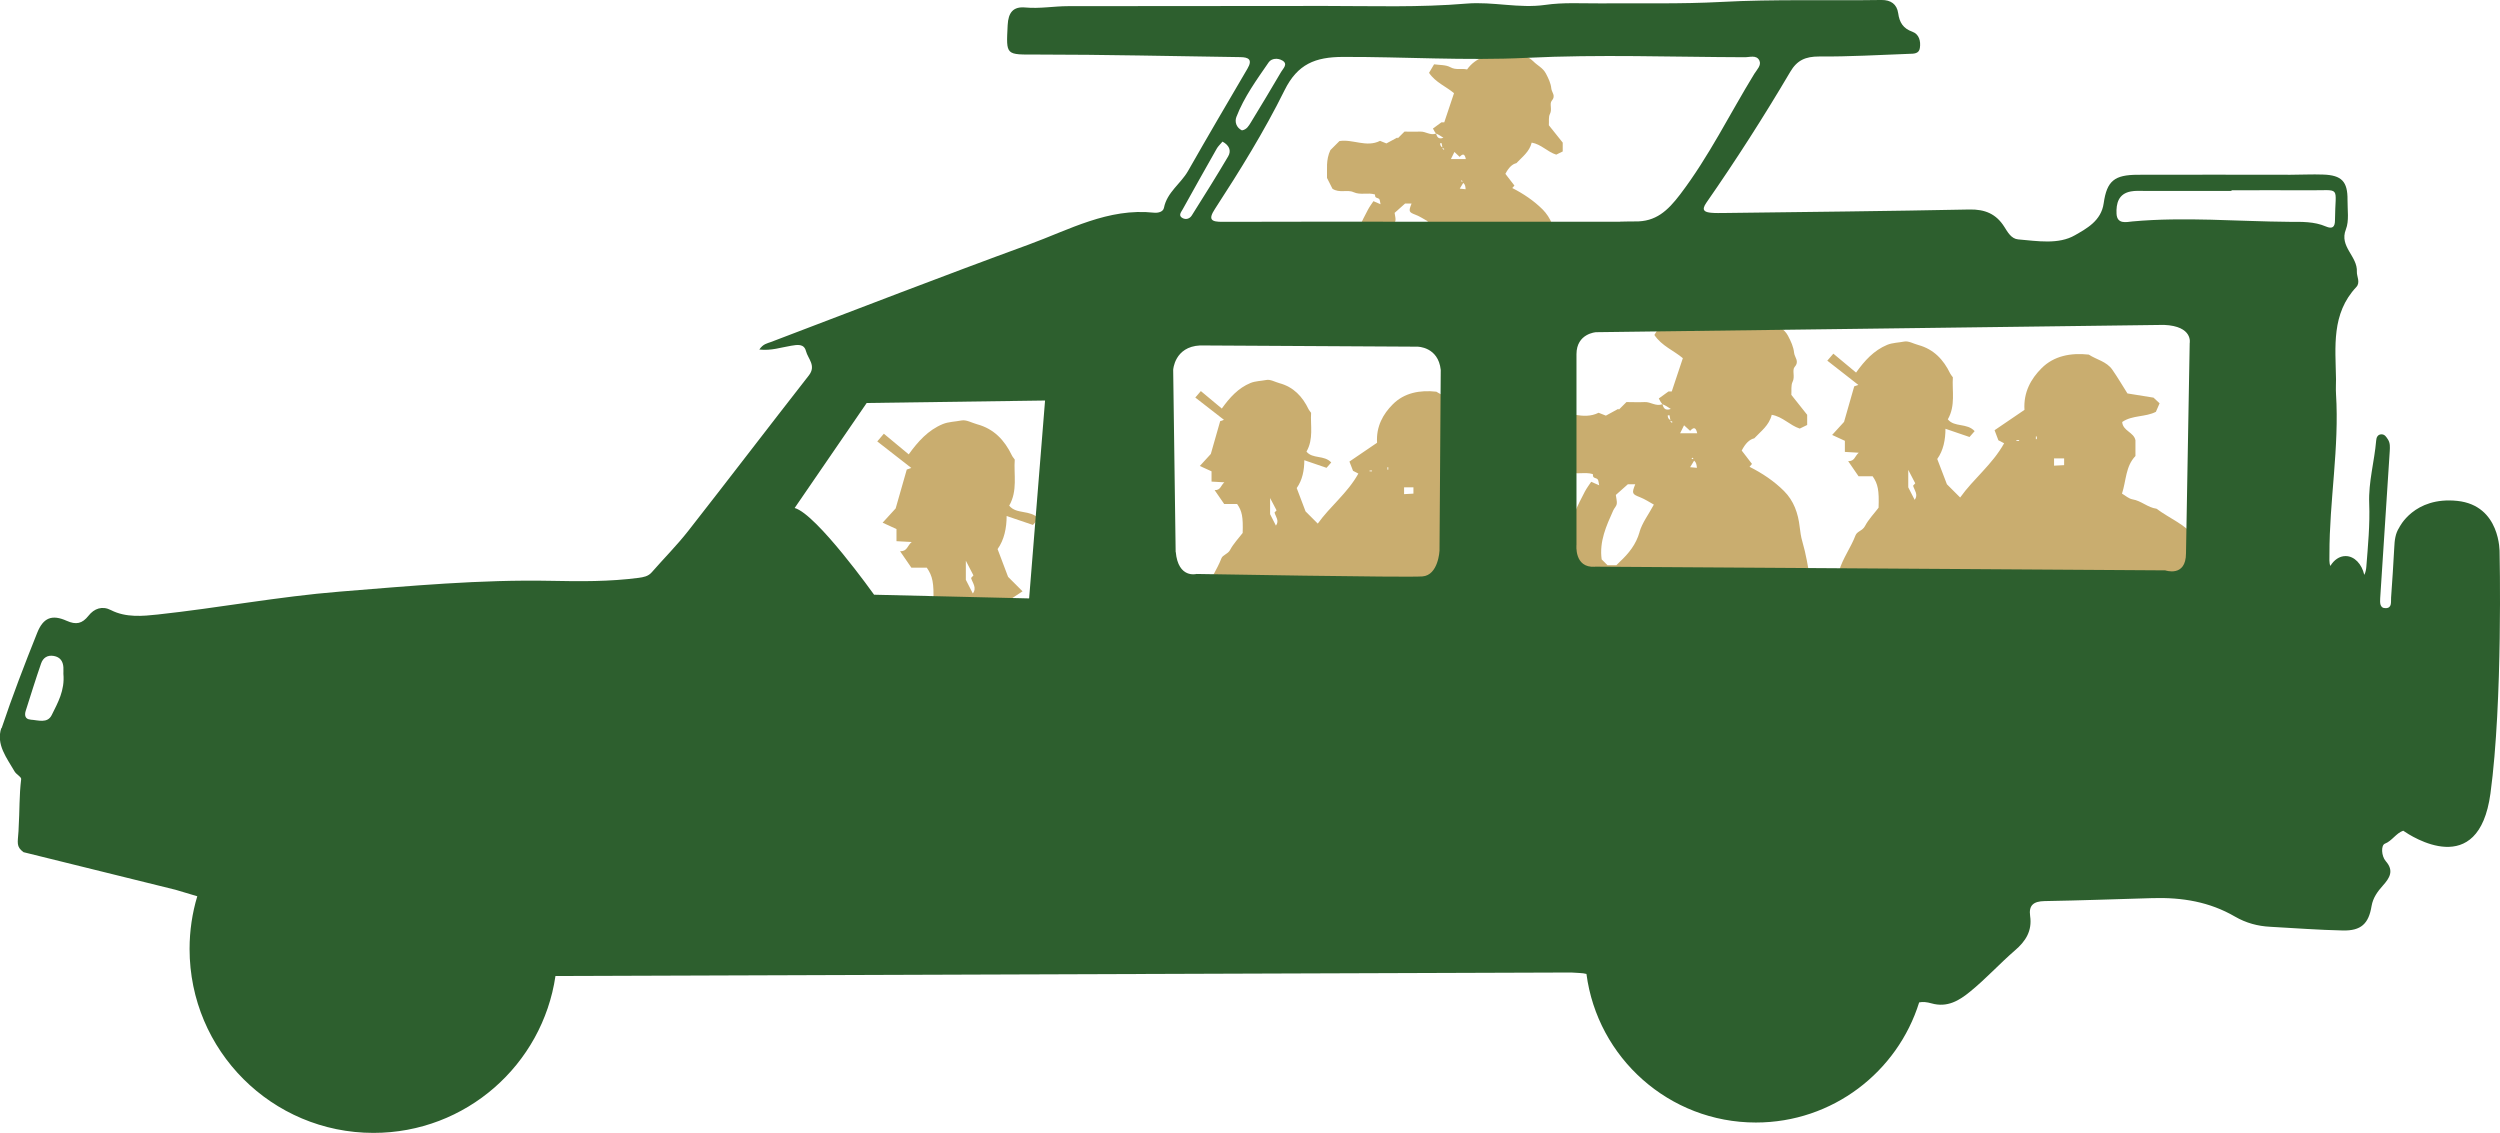
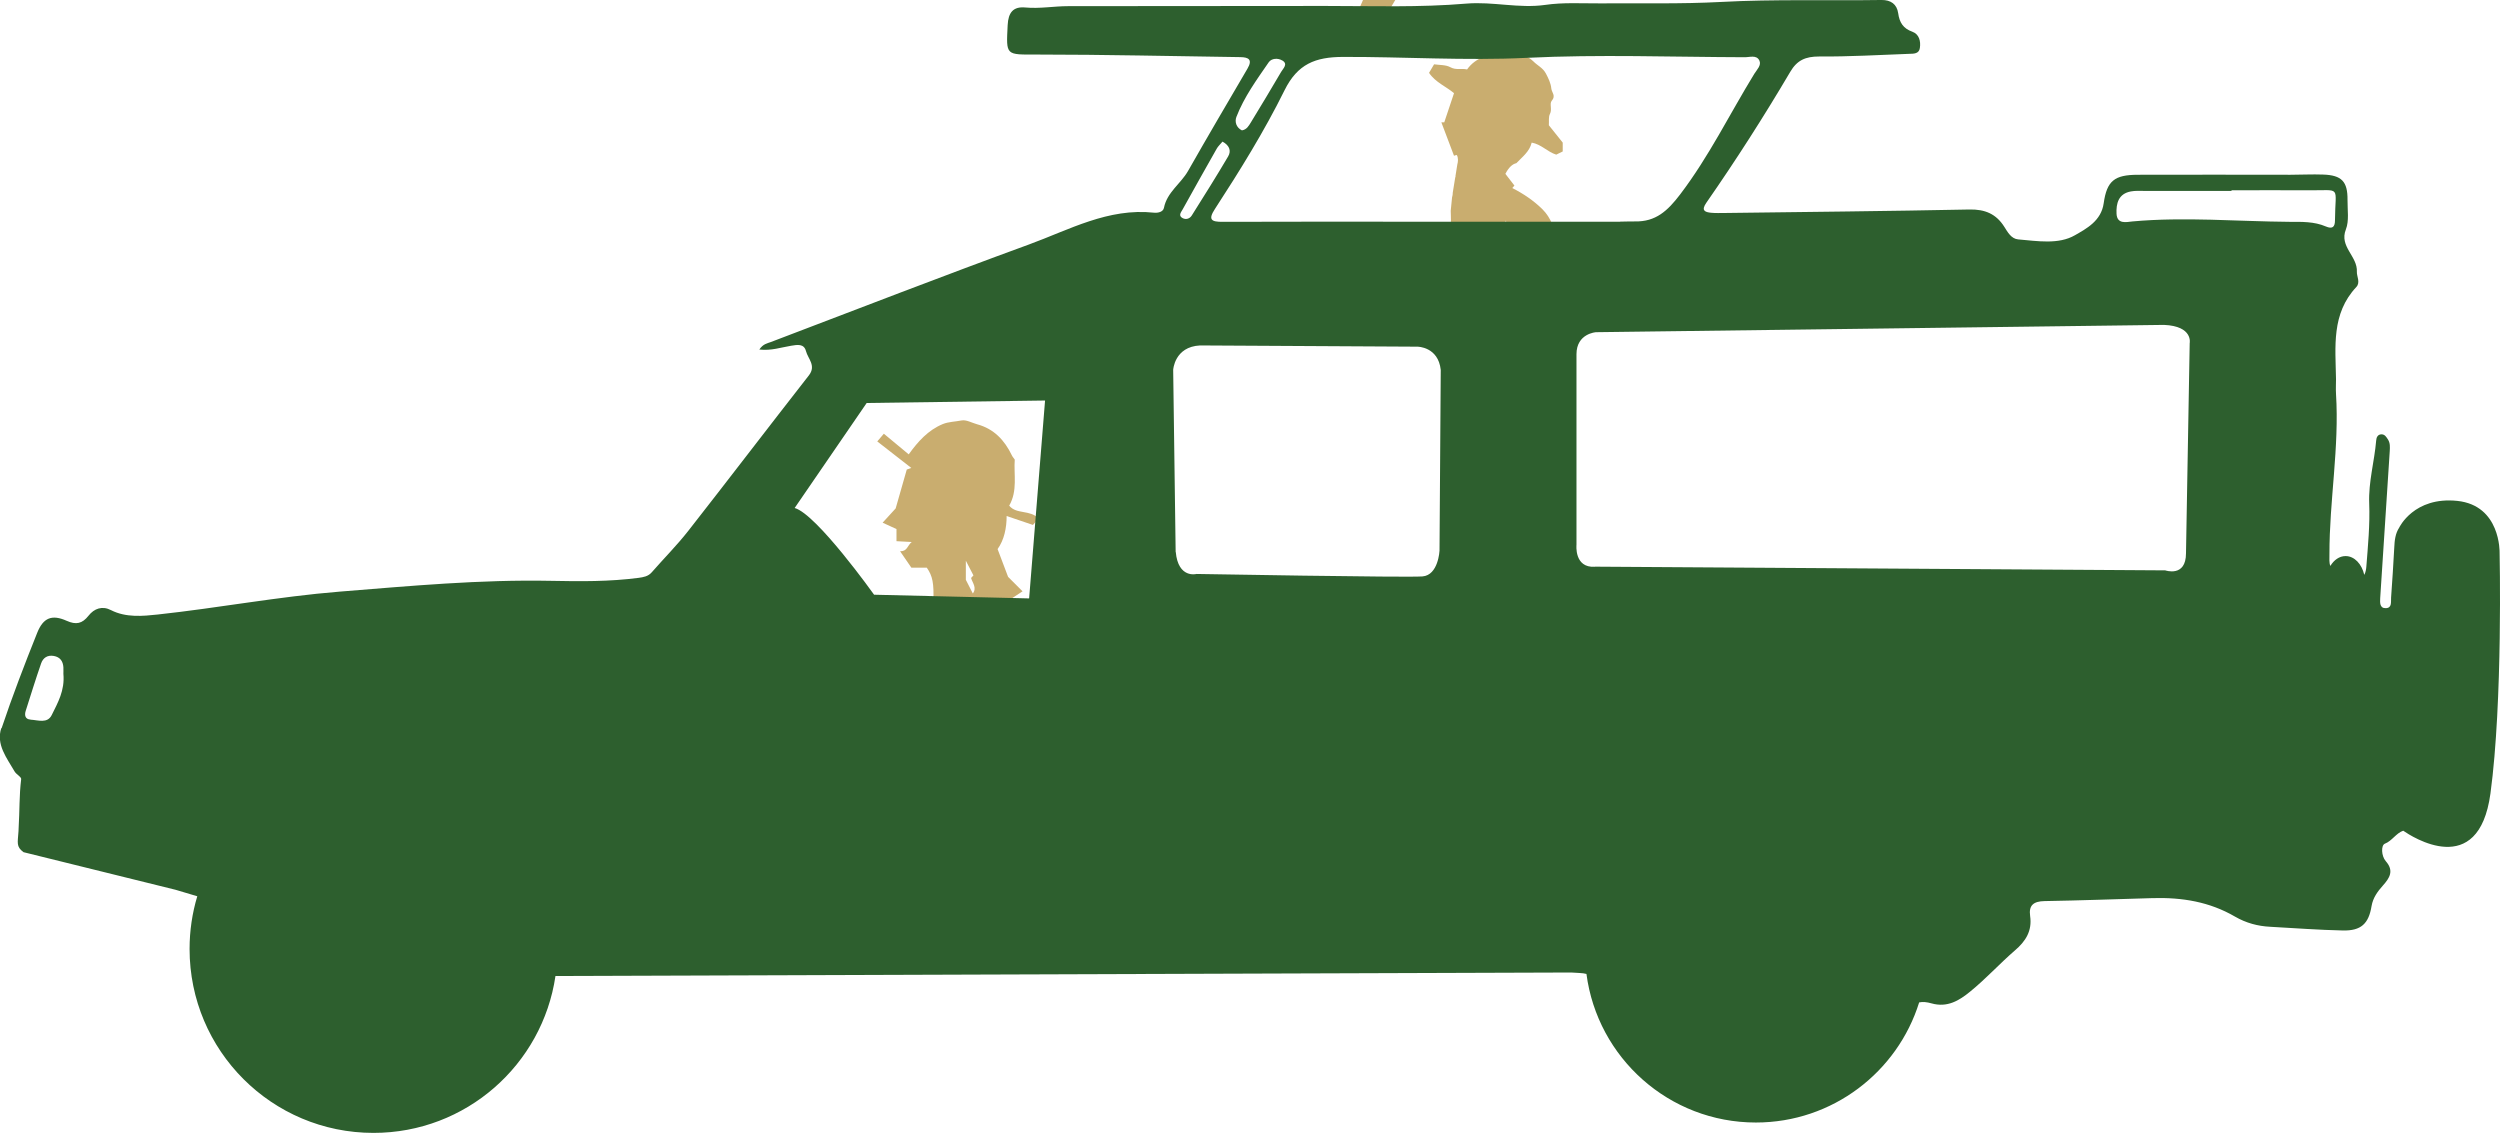
<svg xmlns="http://www.w3.org/2000/svg" id="Layer_2" data-name="Layer 2" viewBox="0 0 243.31 110.29">
  <defs>
    <style>
      .cls-1 {
        fill: #2d5f2e;
      }

      .cls-1, .cls-2 {
        stroke-width: 0px;
      }

      .cls-2 {
        fill: #c9ad6f;
      }
    </style>
  </defs>
  <g id="Layer_1-2" data-name="Layer 1">
    <g>
      <g>
        <path class="cls-2" d="m172.85,84.35l.74-.02h-1.17l.43.02Z" />
-         <path class="cls-2" d="m215.75,56.17c-.64-1.21-1.35-2.39-2.32-3.42.12-.16.21-.29.28-.4-1.01-1.31-2.56-1.89-3.83-2.84-.85-.11-1.48-.77-2.33-.91-.37-.06-.7-.37-1.03-.56.42-1.28.34-2.65,1.31-3.66v-1.53c-.15-.79-1.23-.9-1.29-1.78.98-.68,2.25-.46,3.28-.99.11-.26.22-.51.36-.83-.23-.21-.47-.44-.59-.55-.92-.15-1.68-.27-2.54-.41-.47-.74-.94-1.55-1.47-2.31-.56-.81-1.56-.98-2.29-1.47-1.75-.19-3.4.12-4.6,1.33-1.02,1.02-1.77,2.33-1.66,4.05-.91.62-1.89,1.28-2.91,1.98.15.38.29.75.37.98.26.13.39.2.56.29-1.15,2.07-2.98,3.45-4.28,5.28-.51-.51-.97-.97-1.29-1.29-.34-.9-.62-1.64-.94-2.46.6-.83.8-1.89.8-2.94.82.28,1.57.54,2.34.8.19-.22.35-.4.5-.57-.75-.82-1.97-.35-2.61-1.15.77-1.34.4-2.78.49-4.09-.12-.17-.21-.26-.26-.37-.65-1.35-1.6-2.36-3.09-2.77-.46-.12-.96-.42-1.38-.34-.55.11-1.14.11-1.66.32-1.3.54-2.21,1.55-3.03,2.7-.69-.57-1.41-1.17-2.21-1.84-.18.2-.35.41-.59.68,1.04.81,2.01,1.56,3.02,2.36-.22.08-.37.13-.4.14-.35,1.22-.68,2.37-.99,3.46-.38.42-.72.78-1.16,1.27.48.22.83.38,1.24.57v1.08c.45.03.86.05,1.35.08-.39.32-.38.84-1.03.82.4.59.72,1.05,1.01,1.47h1.37c.52.75.64,1.36.58,3.06-.42.56-.98,1.13-1.33,1.8-.23.44-.76.5-.91.88-.45,1.19-1.23,2.22-1.6,3.45-.12.39-.24.86-.71,1.07-.58.26-1.14.54-1.74.83-.14-.36-.31-.64-.36-.95-.2-1.28-.41-2.55-.77-3.79-.14-.46-.2-.95-.26-1.43-.15-1.32-.57-2.53-1.52-3.48-.98-.98-2.13-1.74-3.36-2.36.08-.09.15-.18.24-.28-.33-.44-.66-.86-1-1.3q.53-1.04,1.22-1.19c.64-.69,1.45-1.25,1.7-2.29,1.07.18,1.76,1.03,2.73,1.34.23-.11.48-.23.72-.35v-.99c-.57-.71-1.05-1.32-1.54-1.94.03-.45-.05-.93.12-1.27.26-.5-.07-1.13.2-1.45.49-.55,0-.92-.05-1.36-.06-.6-.31-1.13-.6-1.68-.34-.64-.93-.88-1.38-1.33-.65-.64-1.46-.81-2.31-.95-.31-.05-.62-.15-.7-.18-1.76.29-3.34.59-4.36,2.01-.63-.15-1.23.1-1.87-.25-.5-.28-1.18-.22-1.81-.32-.2.34-.38.65-.57.95.71,1.07,1.92,1.53,2.77,2.26-.38,1.15-.73,2.2-1.08,3.24h-.32c-.41.29-.68.49-.94.68.13.26.23.43.35.56.27.1.5.25.82.46-.6.21-.71-.13-.82-.46-.64.24-1.14-.24-1.72-.21-.6.03-1.2,0-1.78,0-.26.25-.5.5-.74.74-.02-.03-.03-.06-.05-.08-.38.21-.76.41-1.21.66-.21-.08-.46-.18-.71-.28-1.51.76-3.03-.22-4.52.02-.38.38-.75.75-1.01,1.01-.53,1.11-.35,2.16-.38,3.1.24.47.44.87.61,1.2.76.51,1.66.07,2.34.38.81.37,1.59.01,2.4.26.01.07,0,.23.07.3.11.1.31.1.4.21.08.09.08.27.15.58-.34-.15-.51-.22-.78-.34-.18.27-.42.59-.61.94-.35.67-.69,1.34-1,2.03-.33.73-.53,1.5-.77,2.25-.34,1.04-.15,2.08-.23,3.12-.04.55.08,1.05.25,1.57.39,1.17,1.51,2.45,2.64,2.84.53.18,1.1.27,1.66.34.66.08,1.26-.25,1.89-.4.37-.09.73-.29,1.09-.49.55-.3.87-.84,1.4-1.13,1.22,2.38,2.1,3.07,3.86,4.11.19.45.41.94.64,1.47-.03,0-.06,0-.08,0l1.4,3.71c.1-.04.2-.07.32-.08.17.37.13.72.05,1.07l-.21,1.29s0,.05.01.08c-.01.01-.02.03-.03.04l-.27,1.7c0,.18-.02.36-.09.54l-.15,1.5c.01.34.03.69.03,1.02-.01.81,0,1.63,0,2.44,0,.86-.16,1.75.04,2.56.2.79-.01,1.64.26,2.33.32.79-.05,1.63.47,2.45l4.37.17c0-.82-.13-1.68.04-2.48.18-.87.29-1.73.2-2.59-.09-.86.35-1.63.27-2.46-.08-.85.26-1.61.48-2.38.1,1.11.1,2.24.33,3.32.19.87,0,1.79.28,2.57.31.9.07,1.75.21,2.6.08.46.2.91.32,1.43l10.66-.24,9.96-.72c-.31-1.5-.1-2.91.44-4.23.56-1.35.92-2.83,2.02-3.91.07-.07.04-.23.1-.61.3.63.54,1.02.67,1.45.14.46.18.95.27,1.43.08.44.03,1,.29,1.27.4.42-.04,1.05.48,1.36-.05.54.06,1.05.24,1.56.14.41.16.86.24,1.32l5.76-.5c-.03-.06-.07-.09-.06-.13.19-1.52-.23-3.01-.31-4.51-.03-.63-.14-1.3-.22-1.95-.08-.61-.32-1.19-.24-1.82-.57-.55-.13-1.32-.46-2-.28-.59-.09-1.43-.05-2.15.04-.56.16-1.13.28-1.68.03-.14.23-.25.43-.44,0,0,.02,0,.02,0l.95-3.28s-.06.01-.09.02c0-.07-.02-.15-.03-.22h.17l.37-1.26h.03c.73-1.99,1.44-3.87,2.26-5.83.79.85,1.64,1.39,2.45,1.99,1.09.81,2.24,1.27,3.64,1.36l1.87-.66c.07-.32.19-.62.24-.94.14-1.01-.1-1.97-.57-2.84Zm-56.18-4.39c-.35,1.22-1.06,2.09-1.94,2.91-.09.09-.18.18-.32.32h-.86c-.16-.17-.37-.38-.57-.57-.24-1.74.45-3.26,1.13-4.77.1-.22.3-.4.34-.62.04-.25-.05-.53-.09-.88.29-.26.69-.61,1.17-1.04h.72c-.36.89-.31.96.46,1.26.48.19.92.48,1.35.72-.51.96-1.14,1.77-1.4,2.68Zm3-10.87s-.02,0-.02,0c0,0,.01-.01.02-.02,0,0,0,.01,0,.02Zm-.26-.48c.06,0,.11-.02.17-.02l.09.48c-.23-.13-.25-.29-.26-.45Zm.39.72c-.06-.07-.11-.13-.17-.2.15.03.2.08.25.12-.03.03-.05.05-.08.08Zm1.79,4.32c.14-.23.24-.4.39-.64.21.18.24.4.27.7-.21-.02-.38-.04-.65-.06Zm.14-.85s.05-.05.08-.08c.04.04.07.09.11.13-.1.03-.15,0-.19-.05Zm-1.12-2.44c.15-.31.27-.54.39-.79.23.21.41.38.59.54.31-.33.55-.42.69.24h-1.67Zm16.27,17.28v.35c-.06.05-.12.13-.19.13-.19,0-.39-.02-.79-.04.46-.2.7-.32.98-.44Zm.01,8.3c.17,1.14-.15,2.26-.33,3.34-.16,1-.1,1.99-.21,2.98-.06.56-.3,1.09-.26,1.69.04.57-.06,1.12-.19,1.7-.19.8-.05,1.67-.05,2.51-.06,0-.12-.02-.19-.03-.02-.08-.07-.15-.07-.23.18-2.71-.41-5.39-.26-8.09-.35-1.1-.22-2.23-.27-3.35-.02-.43-.21-.84-.31-1.25.85-.47,1.52.28,2.34.09-.08.24-.23.45-.2.63Zm.2-4.01h-2.45c-.05-.13-.26-1.06-.25-1.12.89.07,1.77.15,2.7.22v.9Zm3.38,20.35h-1.01c.21-1.2.41-2.36.65-3.75.06.37.14.54.11.7-.18,1.01.33,1.95.26,3.05Zm2.97-35.46c-.2-.39-.39-.77-.62-1.21v-1.7c.26.51.46.89.68,1.31-.03.03-.11.12-.21.23.12.44.53.86.16,1.37Zm1.89,32.12c-.21.53-.22,1.04-.22,1.57,0,.5,0,1,0,1.51h-.69c.28-1.56.55-3.09.82-4.63l.12.03c.03-.49.03-.98.03-1.55.32.81.31.99,0,1.5-.03.56.11,1.13-.07,1.57Zm.34-3.37v-1.2c.29.39.18.8,0,1.2Zm.43-1.53c-.29-.39-.18-.8,0-1.2v1.2Zm.24-1.5h-.13v-1.29h.13v1.29Zm.27-2.74c.02.38.03.76.03,1.2-.29-.74-.3-.76-.03-1.2Zm.04-.18c.1-1.37.22-2.68.35-4,.25,1.36.29,2.71-.35,4Zm2.32-7.36h-1.51c-.03-.7-.01-1.41-.01-2.12,0-.68,0-1.36,0-2.14.2-.17.45-.39.77-.66.18.14.4.31.7.53.4-.48.83-1,1.38-1.66-.1,2.18-.89,4.04-1.32,6.04Zm4.64-21.17h-.26v-.09h.26v.09Zm1.72-.17h-.09v-.26h.09v.26Zm2.66,2.53c-.31.02-.62.03-.98.05v-.71h.98v.66Z" />
      </g>
-       <path class="cls-2" d="m131.74,83.17c-.28-1.38-.09-2.69.41-3.9.52-1.24.85-2.61,1.86-3.6.06-.06.04-.21.09-.56.27.58.5.94.62,1.34.13.42.17.88.25,1.32.08.4.03.92.27,1.17.37.39-.04.97.44,1.25-.05.5.06.97.22,1.44.13.37.15.79.22,1.22l5.31-.46c-.03-.05-.06-.09-.06-.12.18-1.4-.21-2.77-.29-4.16-.03-.58-.13-1.2-.21-1.8-.07-.56-.29-1.1-.22-1.68-.52-.51-.12-1.22-.42-1.84-.26-.55-.09-1.32-.04-1.99.03-.52.14-1.04.26-1.55.03-.13.21-.23.39-.41,0,0,.01,0,.02,0l.88-3.03s-.05.01-.08.02c0-.07-.02-.14-.02-.21h.16l.34-1.16h.02c.67-1.84,1.33-3.57,2.09-5.38.73.78,1.51,1.28,2.26,1.83,1.01.75,2.07,1.17,3.35,1.25l1.72-.6c.07-.29.18-.57.22-.86.13-.93-.1-1.81-.52-2.62-.59-1.12-1.25-2.2-2.14-3.15.11-.15.19-.27.26-.36-.93-1.21-2.36-1.74-3.53-2.62-.78-.1-1.36-.71-2.15-.84-.34-.06-.64-.34-.95-.52.39-1.18.32-2.44,1.21-3.37v-1.42c-.13-.73-1.13-.83-1.19-1.64.91-.63,2.07-.43,3.02-.91.1-.24.21-.47.33-.76-.21-.2-.44-.41-.55-.51-.84-.14-1.55-.25-2.34-.38-.43-.69-.87-1.43-1.35-2.13-.52-.75-1.44-.9-2.11-1.35-1.61-.18-3.13.11-4.24,1.23-.94.94-1.63,2.15-1.53,3.74-.84.57-1.74,1.18-2.69,1.83.13.35.26.69.35.9.24.12.36.18.52.27-1.06,1.91-2.75,3.18-3.95,4.87-.47-.47-.89-.89-1.19-1.19-.32-.83-.57-1.51-.86-2.27.55-.77.74-1.74.74-2.71.76.26,1.45.49,2.16.74.18-.2.32-.36.46-.52-.69-.75-1.82-.32-2.41-1.06.71-1.23.37-2.56.45-3.77-.11-.16-.19-.24-.24-.34-.6-1.25-1.47-2.18-2.85-2.55-.43-.12-.88-.39-1.27-.31-.51.1-1.06.1-1.53.29-1.2.49-2.04,1.43-2.8,2.49-.64-.53-1.3-1.08-2.04-1.7-.16.19-.32.37-.54.63.96.75,1.85,1.44,2.79,2.17-.2.07-.34.12-.37.13-.32,1.12-.63,2.19-.91,3.19-.35.39-.66.72-1.07,1.17.44.2.76.35,1.14.52v1c.41.02.79.05,1.25.07-.36.3-.35.78-.95.76.37.54.66.96.93,1.35h1.26c.48.69.59,1.25.54,2.82-.39.51-.9,1.04-1.23,1.66-.21.4-.7.46-.84.81-.42,1.1-1.13,2.05-1.48,3.18-.11.36-.22.8-.65.99-.53.24-1.05.5-1.6.76-.13-.33-.29-.59-.33-.87m3.31,2.74v.33c-.06.04-.11.12-.17.12-.18,0-.36-.02-.73-.04.42-.19.65-.29.9-.41Zm6.06-9.98c-.18-.36-.36-.71-.57-1.12v-1.57c.24.47.43.82.63,1.2-.02.03-.1.11-.2.21.11.41.49.79.14,1.27Zm2.05,26.51v-1.1c.27.36.17.73,0,1.1Zm.39-1.41c-.27-.36-.17-.74,0-1.1v1.1Zm.22-1.39h-.12v-1.19h.12v1.19Zm.24-2.52c.02.35.02.7.02,1.11-.27-.68-.27-.7-.02-1.11Zm.03-.17c.09-1.26.2-2.47.32-3.69.23,1.26.26,2.5-.32,3.69Zm2.14-6.79h-1.4c-.03-.65-.01-1.3-.01-1.95,0-.63,0-1.26,0-1.97.18-.16.42-.36.71-.61.17.13.37.28.64.49.37-.45.77-.92,1.28-1.53-.09,2.01-.82,3.72-1.22,5.57Zm4.28-19.52h-.24v-.08h.24v.08Zm1.58-.16h-.08v-.24h.08v.24Zm2.45,2.33c-.28.02-.57.03-.91.05v-.66h.91v.61Z" />
      <g>
-         <path class="cls-2" d="m148.91,52.39h.65c-.35-.01-.69-.01-1.02-.01h.37Z" />
-         <path class="cls-2" d="m152.67,28.82c-.12-.31-.27-.56-.31-.83-.17-1.12-.36-2.23-.68-3.32-.12-.41-.18-.83-.23-1.25-.13-1.15-.5-2.22-1.33-3.05-.86-.85-1.86-1.52-2.94-2.07.07-.08.13-.16.21-.24-.29-.38-.58-.75-.88-1.14q.47-.91,1.07-1.04c.56-.6,1.27-1.1,1.49-2,.93.16,1.54.91,2.39,1.17.2-.1.42-.2.63-.31v-.86c-.5-.62-.92-1.16-1.35-1.69.03-.39-.05-.81.11-1.11.23-.44-.07-.99.17-1.27.43-.49,0-.81-.04-1.19-.05-.53-.28-.99-.53-1.47-.3-.56-.82-.77-1.21-1.17-.57-.56-1.28-.71-2.02-.83-.27-.05-.54-.14-.62-.15-1.54.26-2.93.51-3.82,1.76-.55-.13-1.08.09-1.63-.22-.44-.24-1.03-.2-1.58-.28-.18.3-.34.57-.49.83.62.93,1.68,1.34,2.43,1.98-.34,1-.64,1.92-.95,2.84h-.28c-.36.26-.59.43-.82.6.12.23.2.38.3.49.23.09.44.22.72.41-.52.19-.62-.11-.72-.41-.56.21-1-.21-1.51-.19-.52.02-1.05,0-1.56,0-.22.22-.44.44-.65.65-.02-.02-.03-.05-.05-.07-.33.18-.67.36-1.06.57-.18-.07-.41-.16-.62-.25-1.32.67-2.65-.19-3.95.02-.34.34-.66.65-.88.88-.46.97-.3,1.89-.33,2.71.21.42.38.76.53,1.05.67.45,1.46.06,2.04.33.71.32,1.39.01,2.1.23.01.06,0,.2.06.26.09.09.27.09.35.18.07.08.07.24.13.51-.3-.13-.45-.2-.69-.3-.16.24-.37.52-.53.82-.31.58-.61,1.17-.88,1.77-.29.64-.46,1.31-.68,1.97-.3.91-.13,1.82-.2,2.73-.04.48.07.92.22,1.37.34,1.03,1.32,2.14,2.31,2.48.46.16.96.23,1.45.29.58.07,1.11-.22,1.65-.35.33-.08.64-.26.95-.42.48-.26.76-.73,1.22-.99,1.07,2.09,1.84,2.69,3.38,3.6.17.39.36.82.56,1.29-.03,0-.05,0-.07,0l1.23,3.25c.08-.04.18-.06.28-.07.15.32.12.63.04.93l-.18,1.13s0,.05.01.07c-.01.01-.02.02-.03.04l-.24,1.48c0,.16-.02.32-.07.47l-.13,1.31c0,.3.03.6.02.89-.01.71,0,1.42,0,2.14,0,.75-.14,1.53.04,2.24.17.69-.01,1.43.23,2.03.28.69-.05,1.43.41,2.15l3.82.15c0-.72-.11-1.47.03-2.17.15-.76.26-1.51.18-2.27-.08-.75.3-1.43.23-2.15-.07-.74.23-1.41.42-2.09.09.97.09,1.96.29,2.91.17.76,0,1.57.24,2.25.27.78.06,1.53.18,2.28.07.4.18.8.28,1.25m-12.57-28.48c-.3,1.07-.93,1.83-1.7,2.55-.08.08-.16.16-.28.28h-.76c-.14-.14-.33-.33-.5-.5-.21-1.53.4-2.85.99-4.18.08-.19.27-.35.3-.54.04-.22-.04-.46-.08-.77.25-.23.61-.54,1.02-.91h.63c-.31.78-.27.84.4,1.1.42.16.8.42,1.18.63-.45.84-.99,1.55-1.22,2.35Zm2.62-9.51s-.01,0-.02,0c0,0,.01-.01.02-.02,0,0,0,.01,0,.02Zm-.23-.42s.1-.01.15-.02l.08.42c-.2-.11-.21-.26-.23-.4Zm.35.63c-.05-.06-.1-.12-.15-.18.13.03.18.07.22.11-.02.02-.05.05-.07.07Zm1.57,3.78c.12-.2.21-.35.34-.56.19.16.21.35.23.62-.19-.02-.33-.03-.57-.06Zm.12-.74s.05-.05.07-.07c.03.04.06.07.1.11-.09.03-.13,0-.17-.04Zm-.98-2.14c.13-.27.23-.47.34-.69.2.19.36.33.51.48.27-.29.48-.37.6.21h-1.46Z" />
+         <path class="cls-2" d="m152.67,28.82c-.12-.31-.27-.56-.31-.83-.17-1.12-.36-2.23-.68-3.32-.12-.41-.18-.83-.23-1.25-.13-1.15-.5-2.22-1.33-3.05-.86-.85-1.86-1.52-2.94-2.07.07-.08.13-.16.21-.24-.29-.38-.58-.75-.88-1.14q.47-.91,1.07-1.04c.56-.6,1.27-1.1,1.49-2,.93.16,1.54.91,2.39,1.17.2-.1.42-.2.63-.31v-.86c-.5-.62-.92-1.16-1.35-1.69.03-.39-.05-.81.11-1.11.23-.44-.07-.99.17-1.27.43-.49,0-.81-.04-1.19-.05-.53-.28-.99-.53-1.47-.3-.56-.82-.77-1.21-1.17-.57-.56-1.28-.71-2.02-.83-.27-.05-.54-.14-.62-.15-1.54.26-2.93.51-3.82,1.76-.55-.13-1.08.09-1.63-.22-.44-.24-1.03-.2-1.58-.28-.18.3-.34.57-.49.83.62.93,1.68,1.34,2.43,1.98-.34,1-.64,1.92-.95,2.84h-.28l1.23,3.25c.08-.04.18-.06.28-.07.15.32.12.63.04.93l-.18,1.13s0,.05.01.07c-.01.01-.02.02-.03.04l-.24,1.48c0,.16-.02.32-.07.47l-.13,1.31c0,.3.03.6.02.89-.01.71,0,1.42,0,2.14,0,.75-.14,1.53.04,2.24.17.69-.01,1.43.23,2.03.28.69-.05,1.43.41,2.15l3.82.15c0-.72-.11-1.47.03-2.17.15-.76.26-1.51.18-2.27-.08-.75.3-1.43.23-2.15-.07-.74.23-1.41.42-2.09.09.97.09,1.96.29,2.91.17.76,0,1.57.24,2.25.27.78.06,1.53.18,2.28.07.4.18.8.28,1.25m-12.57-28.48c-.3,1.07-.93,1.83-1.7,2.55-.08.08-.16.16-.28.28h-.76c-.14-.14-.33-.33-.5-.5-.21-1.53.4-2.85.99-4.18.08-.19.27-.35.3-.54.04-.22-.04-.46-.08-.77.25-.23.61-.54,1.02-.91h.63c-.31.78-.27.84.4,1.1.42.16.8.42,1.18.63-.45.84-.99,1.55-1.22,2.35Zm2.62-9.51s-.01,0-.02,0c0,0,.01-.01.02-.02,0,0,0,.01,0,.02Zm-.23-.42s.1-.01.15-.02l.08.42c-.2-.11-.21-.26-.23-.4Zm.35.63c-.05-.06-.1-.12-.15-.18.13.03.18.07.22.11-.02.02-.05.05-.07.07Zm1.57,3.78c.12-.2.21-.35.34-.56.19.16.21.35.23.62-.19-.02-.33-.03-.57-.06Zm.12-.74s.05-.05.07-.07c.03.04.06.07.1.11-.09.03-.13,0-.17-.04Zm-.98-2.14c.13-.27.23-.47.34-.69.2.19.36.33.51.48.27-.29.48-.37.6.21h-1.46Z" />
      </g>
      <path class="cls-2" d="m99.52,57.55c-.56-.56-1.06-1.06-1.41-1.41-.37-.99-.68-1.8-1.02-2.7.65-.91.88-2.07.88-3.22.9.31,1.72.59,2.56.87.21-.24.38-.43.55-.62-.82-.89-2.16-.38-2.86-1.26.84-1.46.43-3.04.54-4.48-.13-.19-.23-.29-.28-.41-.71-1.48-1.75-2.59-3.39-3.03-.51-.14-1.05-.46-1.51-.37-.6.12-1.25.12-1.82.35-1.43.59-2.42,1.7-3.32,2.95-.75-.63-1.55-1.29-2.42-2.01-.19.22-.38.44-.64.75,1.14.89,2.2,1.71,3.31,2.58-.24.08-.4.14-.44.16-.38,1.33-.74,2.6-1.08,3.78-.42.46-.79.86-1.27,1.39.52.24.91.41,1.35.62v1.18c.49.03.94.05,1.48.08-.43.35-.42.92-1.13.9.44.64.79,1.15,1.1,1.6h1.5c.57.82.7,1.49.64,3.35-.46.61-1.07,1.24-1.46,1.97-.25.48-.83.54-.99.97-.49,1.3-1.34,2.44-1.76,3.78-.13.43-.26.94-.78,1.17m8.83-8.73c-.22-.42-.43-.84-.68-1.33v-1.86c.29.56.51.98.74,1.43-.03.03-.12.13-.23.25.13.48.59.94.17,1.51Z" />
      <path class="cls-1" d="m.15,70.89c1.05-3.13,2.24-6.23,3.47-9.3.59-1.48,1.44-1.81,2.87-1.17.92.41,1.51.28,2.12-.49.56-.71,1.34-.99,2.19-.55,1.46.75,3.12.58,4.53.43,5.92-.64,11.78-1.75,17.73-2.23,6.86-.55,13.7-1.19,20.59-1.05,2.84.06,5.68.08,8.5-.29.49-.07.93-.14,1.28-.54,1.17-1.34,2.43-2.6,3.53-4,3.94-5.03,7.82-10.12,11.76-15.16.74-.95-.08-1.61-.28-2.37-.19-.74-.84-.62-1.44-.52-.98.16-1.94.5-3.1.37.37-.55.77-.6,1.12-.73,8.36-3.18,16.71-6.42,25.11-9.49,3.94-1.44,7.73-3.58,12.18-3.1.39.04.89-.07.97-.47.3-1.52,1.63-2.34,2.34-3.58,1.9-3.34,3.85-6.66,5.79-9.97.51-.87.13-1.11-.7-1.12-6.58-.09-13.17-.25-19.75-.25-3.1,0-3.04.14-2.89-2.86.06-1.24.55-1.83,1.72-1.72,1.4.13,2.78-.13,4.17-.13,8.33,0,16.66-.01,24.98-.02,4.6,0,9.21.16,13.8-.23,2.57-.21,5.09.49,7.63.13,1.78-.26,3.55-.14,5.33-.15,3.94-.03,7.89.07,11.82-.14,5.2-.28,10.39-.11,15.59-.19.91-.01,1.5.4,1.63,1.29.12.89.48,1.48,1.38,1.8.66.24.83.92.73,1.58-.08.57-.59.56-1.02.57-2.93.11-5.86.28-8.79.26-1.31,0-2.14.35-2.81,1.5-2.56,4.34-5.28,8.59-8.16,12.73-.52.75-.17.92.48.98.43.04.87.02,1.3.02,7.94-.1,15.88-.18,23.82-.34,1.51-.03,2.6.42,3.4,1.69.33.52.67,1.16,1.35,1.22,1.87.16,3.93.52,5.53-.41,1.09-.63,2.55-1.38,2.79-3.11.31-2.2,1.07-2.76,3.3-2.77,4.96-.02,9.92,0,14.87,0,1.06,0,2.12-.06,3.18-.02,1.82.06,2.4.68,2.38,2.48-.01.96.17,2.02-.16,2.86-.67,1.69,1.16,2.6,1.07,4.14-.02.41.36,1.02-.05,1.46-2.45,2.61-2.03,5.83-1.98,8.97,0,.48-.03.96,0,1.44.33,5.22-.65,10.39-.64,15.6,0,.41-.04.85.09,1.14.35-.58.88-.96,1.48-.96.86,0,1.58.77,1.82,1.83.13-.24.18-.54.2-.78.16-2.05.36-4.12.28-6.18-.08-2.1.51-4.08.68-6.13.02-.29.15-.58.51-.59.34,0,.48.27.64.51.22.35.19.73.17,1.12l-.93,14.32c-.02.42-.06.99.55.97.62-.02.48-.62.51-1.02.12-1.63.22-3.26.31-4.89.03-.68.1-1.35.48-1.93,0,0,1.43-3.04,5.65-2.6,4.23.44,4.12,5.01,4.12,5.01,0,0,.33,14.46-.89,23.47-1.15,8.46-7.7,4.17-8.49,3.62-.68.23-1.1,1-1.78,1.26-.39.15-.36,1.19.08,1.7.83.94.38,1.64-.28,2.38-.51.57-.96,1.18-1.1,1.99-.28,1.73-1.03,2.42-2.8,2.38-2.35-.05-4.71-.23-7.06-.36-1.22-.06-2.36-.37-3.43-.99-2.48-1.44-5.13-1.88-8.01-1.8-3.51.1-7.02.23-10.53.29-1.06.02-1.55.4-1.4,1.45.21,1.44-.42,2.45-1.49,3.36-1.49,1.29-2.82,2.76-4.35,4-1.04.85-2.21,1.59-3.77,1.14-.43-.12-.83-.17-1.19-.09-2.11,6.77-8.43,11.69-15.89,11.69-8.45,0-15.42-6.3-16.49-14.46-.19-.05-.4-.08-.63-.09-.28-.02-.57-.03-.85-.05l-98.86.34c-1.27,8.64-8.71,15.27-17.71,15.27-9.89,0-17.9-8.01-17.9-17.9,0-1.78.26-3.5.75-5.13-.84-.25-1.82-.54-2.11-.63l-14.8-3.66c-.74-.55-.56-.91-.49-2.04.13-2.31.06-3.38.26-5.07.03-.21-.46-.45-.63-.73-.76-1.32-1.84-2.64-1.3-4.25ZM118.97,13.79c-.21.26-.43.45-.56.69-1.11,1.96-2.22,3.93-3.31,5.9-.15.27-.46.61,0,.85.33.17.69.06.89-.26,1.2-1.91,2.4-3.81,3.54-5.75.33-.56.1-1.09-.56-1.44Zm5.83-7.9c-.42-.26-1.05-.23-1.33.18-1.17,1.7-2.39,3.37-3.14,5.31-.18.48-.01,1.04.54,1.31.47-.08.66-.44.86-.76,1-1.64,1.99-3.28,2.96-4.94.19-.33.69-.75.12-1.1Zm98.01,15.7c1.2,0,2.41-.04,3.55.45.63.27.89.07.89-.6.02-3.44.7-2.89-2.58-2.92-2.5-.02-4.99,0-7.49,0,0,.02,0,.04,0,.06-2.83,0-5.67,0-8.5,0-.43,0-.87-.03-1.29.05-1.22.22-1.45,1.18-1.4,2.18.06,1.04.96.8,1.56.74,5.09-.46,10.17,0,15.26.04Zm-67.6,33.56l55.52.36s2.02.71,2.02-1.66l.36-20.45s.36-1.66-2.5-1.78l-55.28.71s-1.9.12-1.9,2.14v18.55s-.24,2.26,1.78,2.14Zm2.48-33.58c.48,0,.96-.03,1.44-.02,2.02.04,3.17-1.03,4.39-2.63,2.81-3.69,4.82-7.83,7.22-11.74.25-.4.71-.83.49-1.29-.28-.58-.95-.31-1.44-.32-7.07-.02-14.16-.29-21.22.06-5.98.29-11.92-.11-17.88-.09-2.67.01-4.4.68-5.67,3.24-1.98,4-4.34,7.81-6.78,11.56-.68,1.04-.36,1.26.76,1.25,6.64-.03,13.28-.01,19.92-.01,6.26,0,12.51,0,18.77,0Zm-43.26,32.15c.24,2.62,2.02,2.14,2.02,2.14,0,0,20.45.36,21.99.24,1.55-.12,1.66-2.5,1.66-2.5l.12-17.6c-.24-2.26-2.26-2.26-2.26-2.26l-21.16-.12c-2.5.12-2.62,2.38-2.62,2.38l.24,17.71Zm-29.37,4.16l15.1.36,1.55-19.26-17.36.24-7.01,10.22c2.14.59,7.73,8.44,7.73,8.44ZM2.97,70.04c.73.04,1.65.41,2.07-.46.58-1.18,1.28-2.37,1.13-4,0-.07.01-.36,0-.64-.04-.59-.32-.99-.93-1.1-.62-.11-1.05.18-1.24.73-.53,1.53-1.01,3.08-1.5,4.62-.13.42-.05.81.46.84Z" />
    </g>
  </g>
</svg>